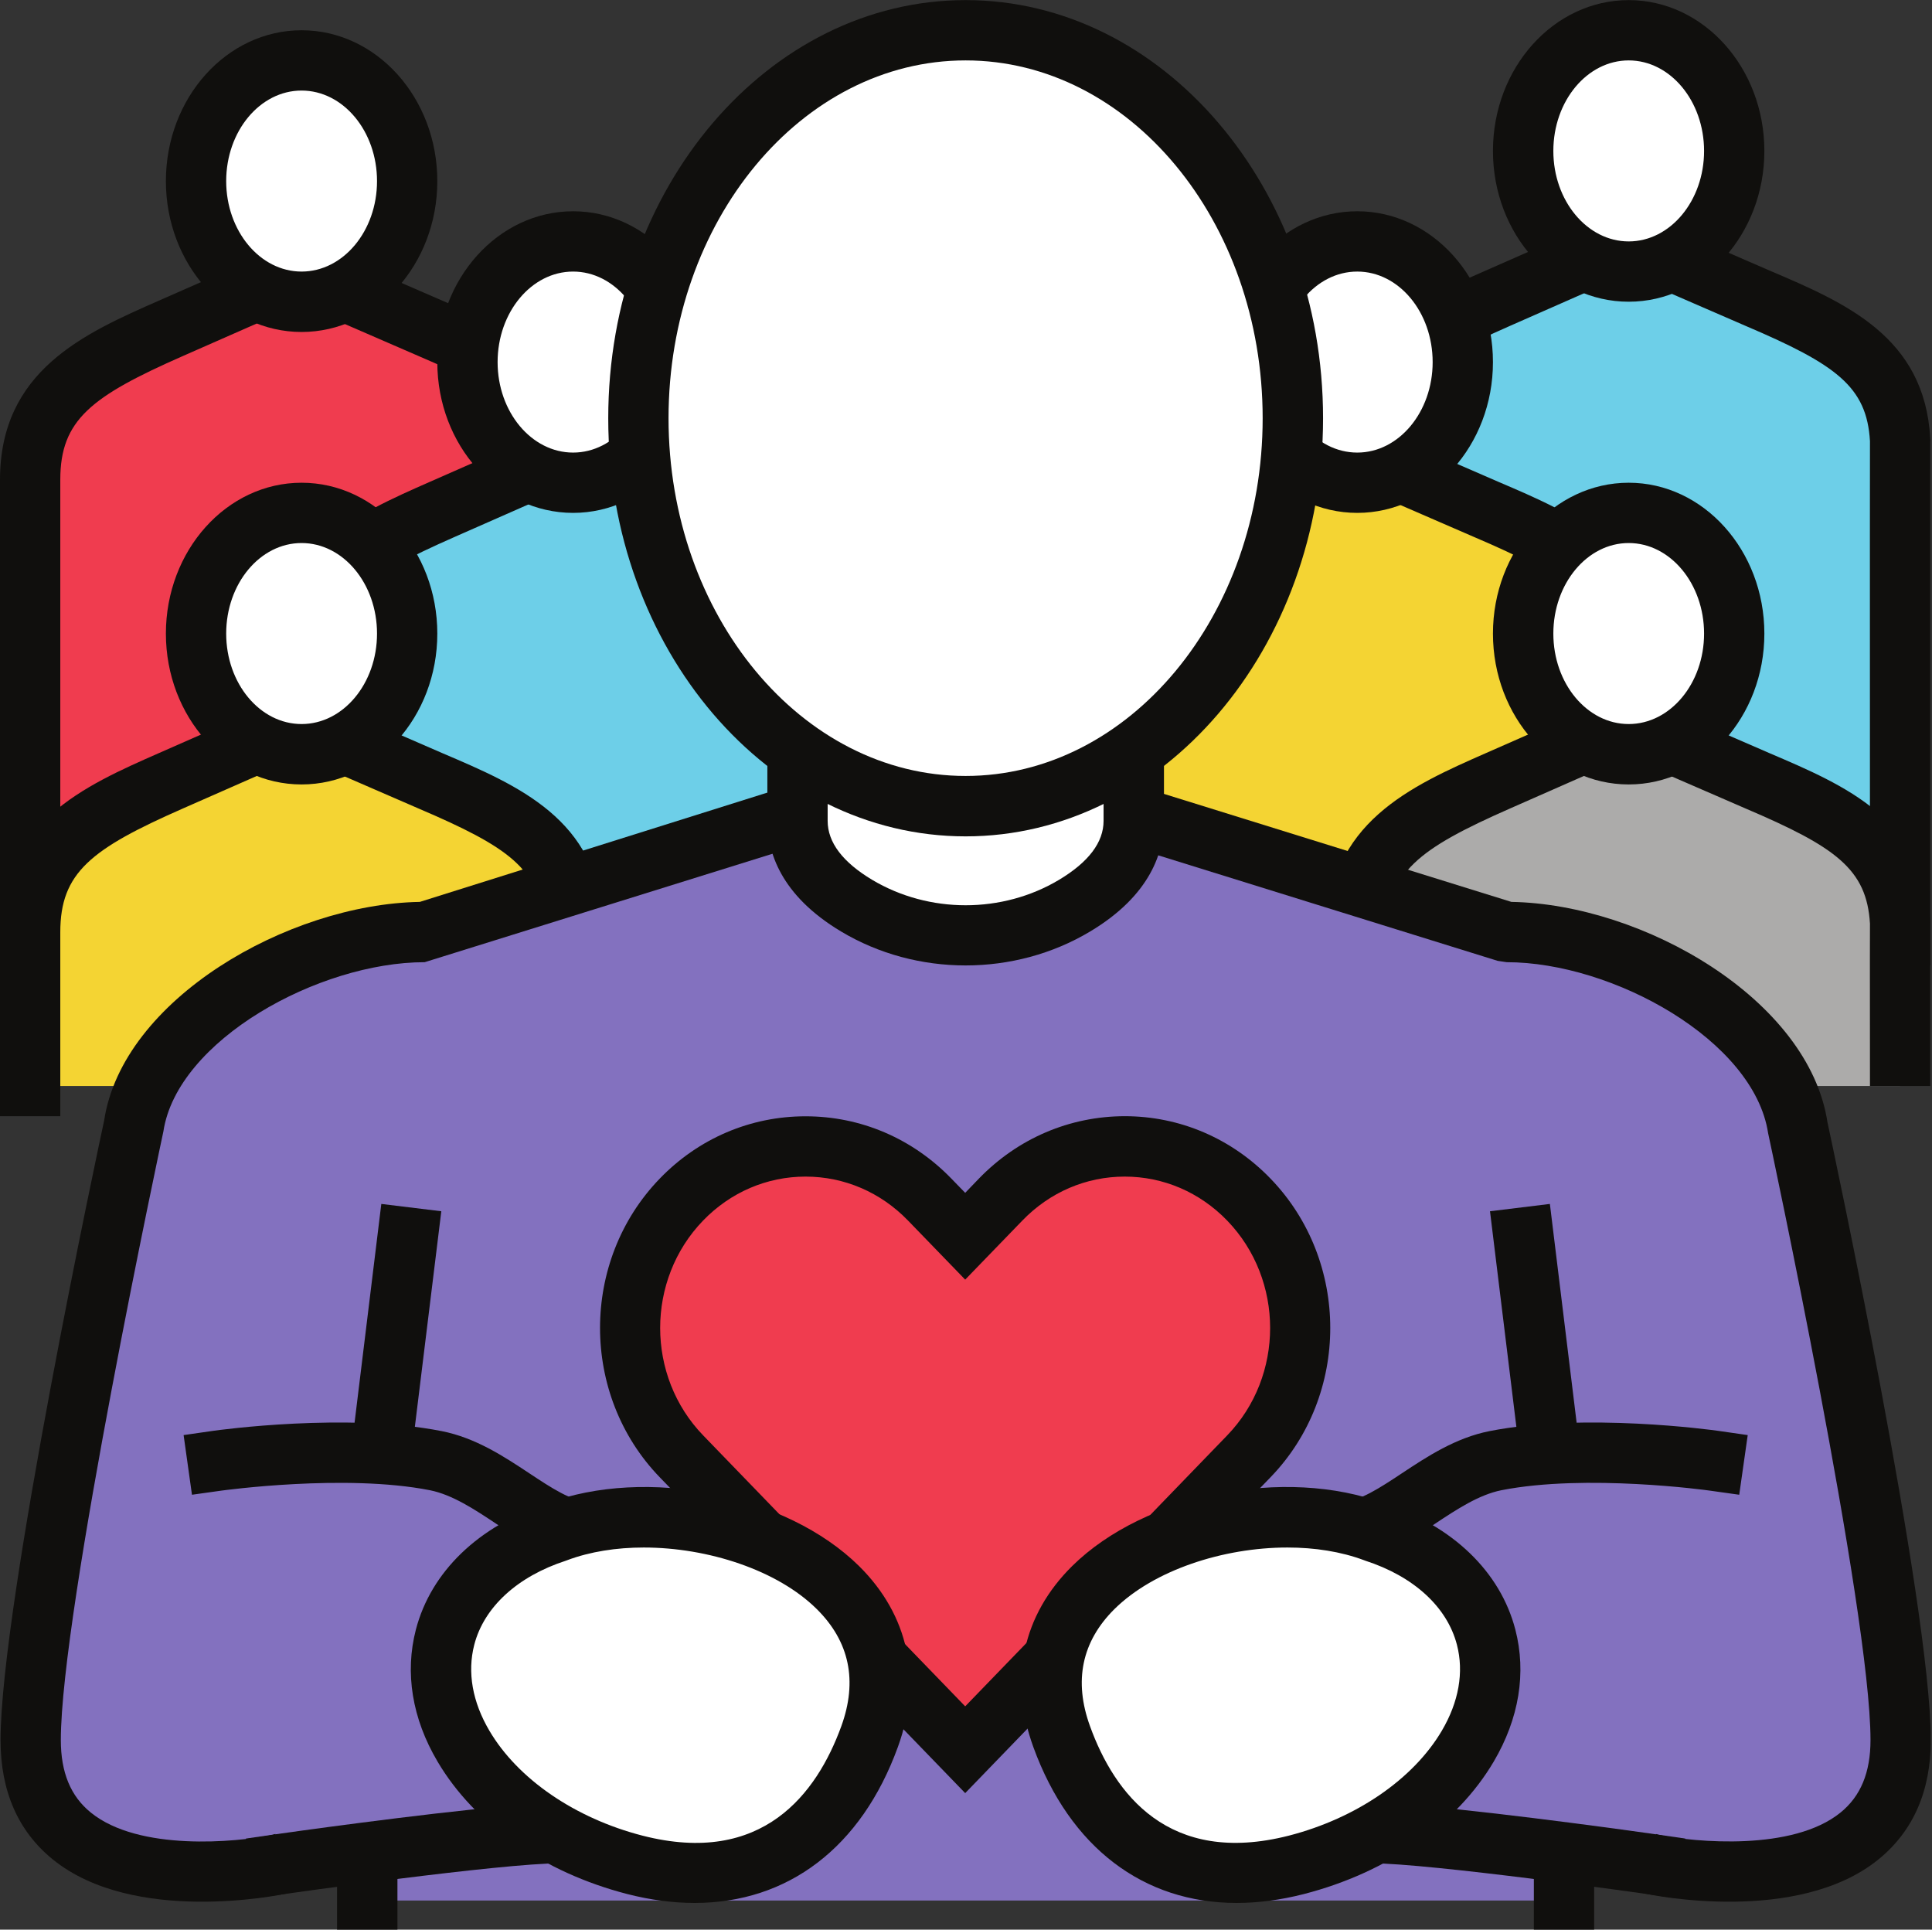
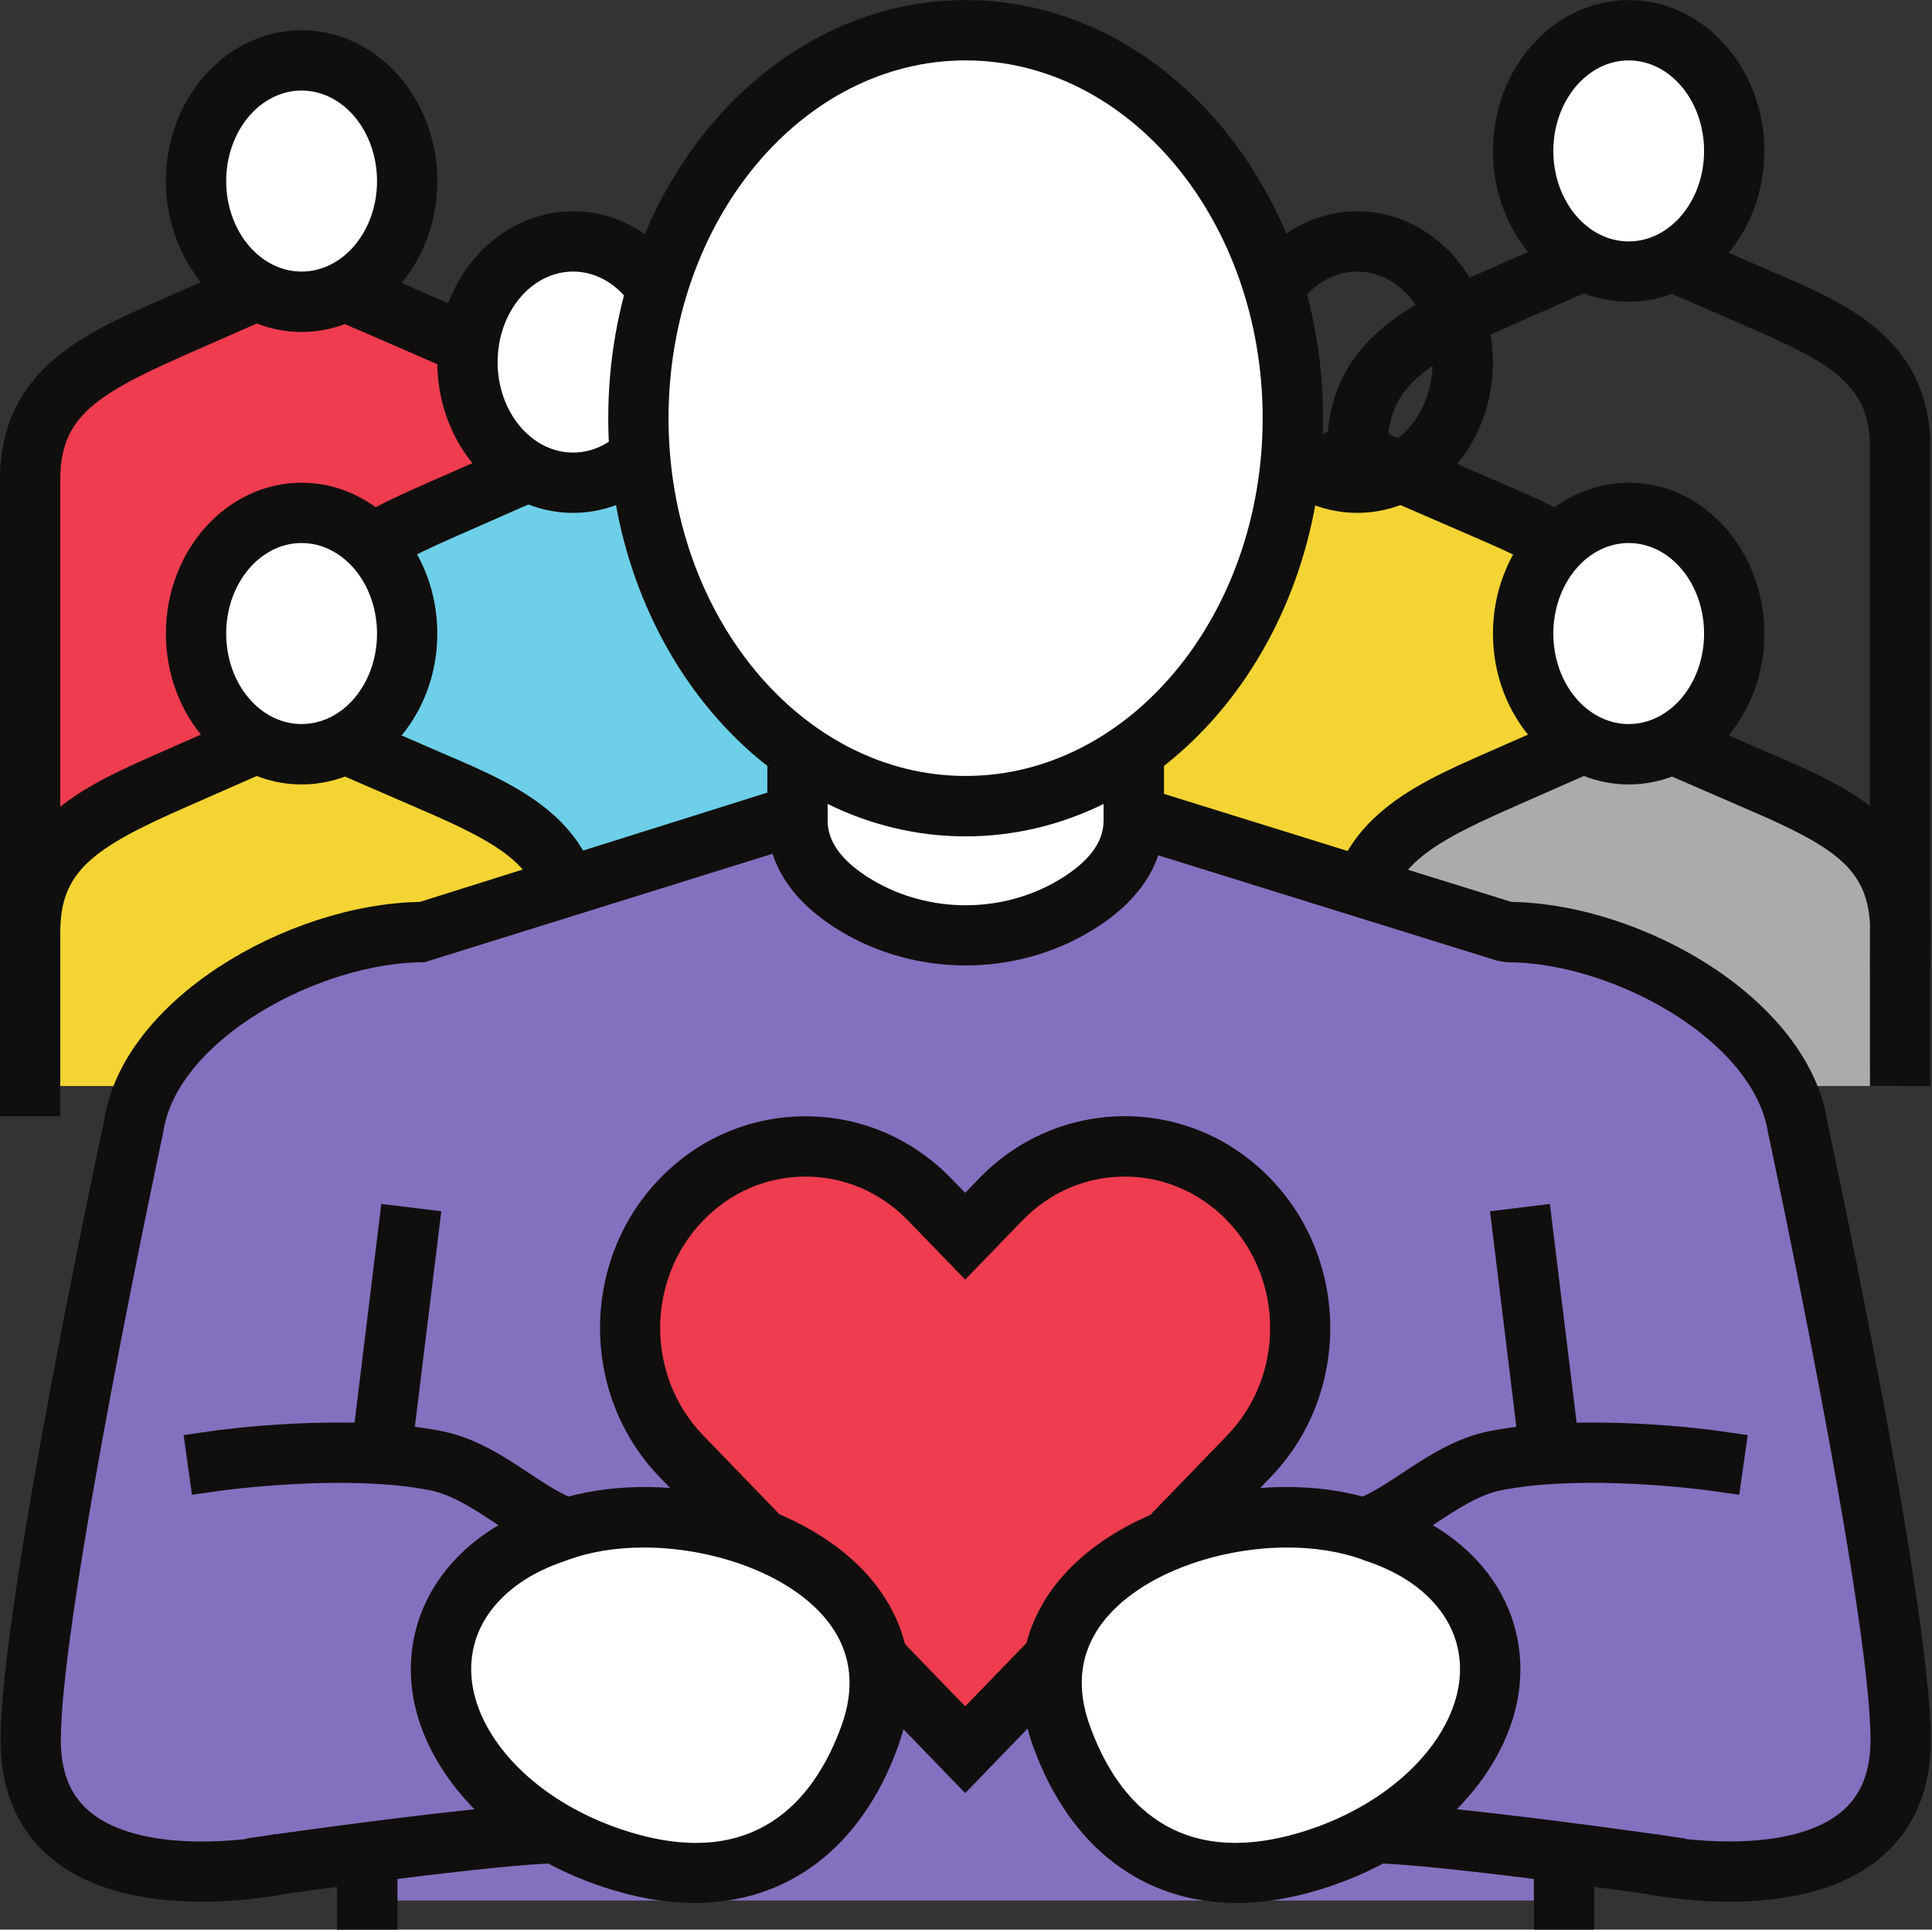
<svg xmlns="http://www.w3.org/2000/svg" height="72.0" preserveAspectRatio="xMidYMid meet" version="1.0" viewBox="0.0 0.0 72.1 72.0" width="72.1" zoomAndPan="magnify">
  <rect x="0.0" y="0.0" width="72.1" height="72.0" fill="#333333" stroke="none" />
  <defs>
    <clipPath id="a">
      <path d="M 49 7 L 72.051 7 L 72.051 37 L 49 37 Z M 49 7" />
    </clipPath>
    <clipPath id="b">
      <path d="M 49 25 L 72.051 25 L 72.051 42 L 49 42 Z M 49 25" />
    </clipPath>
    <clipPath id="c">
      <path d="M 0 27 L 72.051 27 L 72.051 72.039 L 0 72.039 Z M 0 27" />
    </clipPath>
  </defs>
  <g>
    <g id="change1_1">
      <path d="M 21.355 34.895 C 21.355 34.895 21.379 17.672 21.387 17.551 C 21.23 14.66 19.254 13.613 16.062 12.25 L 11.188 10.133 L 6.379 12.25 C 3.156 13.668 1.125 14.797 1.125 17.902 L 1.125 34.895 L 21.355 34.895" fill="#f03c4f" />
    </g>
    <g id="change2_3">
      <path d="M 22.48 36.023 L 20.227 36.02 L 20.23 34.895 C 20.25 20.426 20.258 18.012 20.262 17.586 C 20.141 15.551 18.992 14.727 15.621 13.285 L 11.191 11.363 L 6.832 13.281 C 3.395 14.793 2.25 15.672 2.25 17.902 L 2.25 36.023 L 0 36.023 L 0 17.902 C 0 13.828 3.148 12.441 5.926 11.219 L 11.184 8.906 L 16.508 11.219 C 19.355 12.434 22.305 13.691 22.508 17.488 L 22.512 17.551 L 22.508 17.613 C 22.504 17.91 22.488 29.051 22.48 34.898 L 22.48 36.023" fill="#100f0d" />
    </g>
    <g id="change3_1">
      <path d="M 7.316 6.758 C 7.316 9.242 9.078 11.258 11.254 11.258 C 13.43 11.258 15.195 9.242 15.195 6.758 C 15.195 4.27 13.43 2.254 11.254 2.254 C 9.078 2.254 7.316 4.27 7.316 6.758" fill="#fff" />
    </g>
    <g id="change2_4">
      <path d="M 11.254 3.379 C 9.703 3.379 8.441 4.895 8.441 6.758 C 8.441 8.617 9.703 10.133 11.254 10.133 C 12.809 10.133 14.07 8.617 14.07 6.758 C 14.07 4.895 12.809 3.379 11.254 3.379 Z M 11.254 12.387 C 8.461 12.387 6.191 9.859 6.191 6.758 C 6.191 3.652 8.461 1.129 11.254 1.129 C 14.051 1.129 16.32 3.652 16.32 6.758 C 16.32 9.859 14.051 12.387 11.254 12.387" fill="#100f0d" />
    </g>
    <g id="change4_1">
-       <path d="M 70.91 34.895 C 70.91 34.895 70.906 16.543 70.91 16.426 C 70.754 13.535 68.777 12.488 65.586 11.125 L 60.711 9.008 L 55.906 11.125 C 52.68 12.543 50.652 13.672 50.652 16.777 L 50.652 33.77 L 70.91 34.895" fill="#6dcfe8" />
-     </g>
+       </g>
    <g clip-path="url(#a)" id="change2_2">
      <path d="M 69.785 36.023 L 69.785 34.898 C 69.781 19.457 69.781 16.906 69.785 16.461 C 69.668 14.426 68.52 13.598 65.145 12.16 L 60.715 10.238 L 56.359 12.156 C 52.922 13.668 51.777 14.547 51.777 16.777 L 51.777 34.895 L 49.523 34.895 L 49.523 16.777 C 49.523 12.703 52.672 11.316 55.449 10.094 L 60.707 7.781 L 66.035 10.094 C 68.879 11.305 71.828 12.566 72.035 16.363 L 72.039 16.426 L 72.035 16.484 C 72.031 16.793 72.035 28.668 72.035 34.895 L 72.035 36.02 L 69.785 36.023" fill="#100f0d" />
    </g>
    <g id="change3_2">
      <path d="M 56.844 5.633 C 56.844 8.117 58.605 10.133 60.781 10.133 C 62.957 10.133 64.719 8.117 64.719 5.633 C 64.719 3.145 62.957 1.129 60.781 1.129 C 58.605 1.129 56.844 3.145 56.844 5.633" fill="#fff" />
    </g>
    <g id="change2_5">
      <path d="M 60.781 2.254 C 59.23 2.254 57.969 3.77 57.969 5.633 C 57.969 7.492 59.23 9.008 60.781 9.008 C 62.332 9.008 63.594 7.492 63.594 5.633 C 63.594 3.77 62.332 2.254 60.781 2.254 Z M 60.781 11.258 C 57.988 11.258 55.715 8.734 55.715 5.633 C 55.715 2.527 57.988 0.004 60.781 0.004 C 63.574 0.004 65.844 2.527 65.844 5.633 C 65.844 8.734 63.574 11.258 60.781 11.258" fill="#100f0d" />
    </g>
    <g id="change5_1">
      <path d="M 60.781 37.148 C 60.781 37.02 60.773 24.426 60.781 24.305 C 60.625 21.414 58.648 20.367 55.457 19.004 L 50.582 16.887 L 45.773 19.004 C 42.551 20.422 40.52 21.551 40.52 24.656 L 40.52 37.148 L 60.781 37.148" fill="#f4d433" />
    </g>
    <g id="change2_6">
      <path d="M 61.906 38.273 L 59.656 38.273 L 59.656 36.848 C 59.648 26.52 59.652 24.691 59.656 24.336 C 59.535 22.305 58.383 21.477 55.016 20.039 L 50.586 18.117 L 46.227 20.035 C 42.789 21.547 41.645 22.426 41.645 24.656 L 41.645 38.273 L 39.395 38.273 L 39.395 24.656 C 39.395 20.582 42.543 19.195 45.32 17.973 L 50.578 15.66 L 55.906 17.973 C 58.75 19.188 61.699 20.445 61.906 24.242 L 61.906 24.363 C 61.902 24.551 61.902 29.113 61.906 36.848 L 61.906 38.273" fill="#100f0d" />
    </g>
    <g id="change3_3">
-       <path d="M 46.711 13.512 C 46.711 15.996 48.477 18.012 50.652 18.012 C 52.824 18.012 54.59 15.996 54.59 13.512 C 54.59 11.023 52.824 9.008 50.652 9.008 C 48.477 9.008 46.711 11.023 46.711 13.512" fill="#fff" />
-     </g>
+       </g>
    <g id="change2_7">
      <path d="M 50.652 10.133 C 49.098 10.133 47.836 11.648 47.836 13.512 C 47.836 15.371 49.098 16.887 50.652 16.887 C 52.203 16.887 53.465 15.371 53.465 13.512 C 53.465 11.648 52.203 10.133 50.652 10.133 Z M 50.652 19.137 C 47.855 19.137 45.586 16.613 45.586 13.512 C 45.586 10.406 47.855 7.883 50.652 7.883 C 53.445 7.883 55.715 10.406 55.715 13.512 C 55.715 16.613 53.445 19.137 50.652 19.137" fill="#100f0d" />
    </g>
    <g id="change4_2">
      <path d="M 31.516 38.273 C 31.516 38.273 31.508 24.426 31.516 24.305 C 31.359 21.414 29.383 20.367 26.191 19.004 L 21.316 16.887 L 16.508 19.004 C 13.285 20.422 11.254 21.551 11.254 24.656 L 11.254 38.273 L 31.516 38.273" fill="#6dcfe8" />
    </g>
    <g id="change2_8">
      <path d="M 30.391 39.398 L 30.391 38.273 C 30.387 26.785 30.387 24.73 30.391 24.34 C 30.273 22.305 29.121 21.477 25.75 20.039 L 21.32 18.117 L 16.965 20.035 C 13.527 21.547 12.383 22.426 12.383 24.656 L 12.383 39.398 L 10.129 39.398 L 10.129 24.656 C 10.129 20.582 13.277 19.195 16.055 17.973 L 21.312 15.66 L 26.641 17.973 C 29.484 19.188 32.434 20.445 32.641 24.242 L 32.645 24.305 L 32.641 24.363 C 32.637 24.641 32.641 33.586 32.641 38.273 L 32.641 39.398 L 30.391 39.398" fill="#100f0d" />
    </g>
    <g id="change3_4">
      <path d="M 17.445 13.512 C 17.445 15.996 19.211 18.012 21.387 18.012 C 23.562 18.012 25.324 15.996 25.324 13.512 C 25.324 11.023 23.562 9.008 21.387 9.008 C 19.211 9.008 17.445 11.023 17.445 13.512" fill="#fff" />
    </g>
    <g id="change2_9">
      <path d="M 21.387 10.133 C 19.836 10.133 18.57 11.648 18.57 13.512 C 18.57 15.371 19.836 16.887 21.387 16.887 C 22.938 16.887 24.199 15.371 24.199 13.512 C 24.199 11.648 22.938 10.133 21.387 10.133 Z M 21.387 19.137 C 18.594 19.137 16.32 16.613 16.32 13.512 C 16.32 10.406 18.594 7.883 21.387 7.883 C 24.18 7.883 26.449 10.406 26.449 13.512 C 26.449 16.613 24.18 19.137 21.387 19.137" fill="#100f0d" />
    </g>
    <g id="change5_2">
      <path d="M 21.387 40.523 C 21.387 40.523 21.379 34.555 21.387 34.434 C 21.23 31.547 19.254 30.496 16.062 29.133 L 11.188 27.016 L 6.379 29.133 C 3.156 30.555 1.125 31.684 1.125 34.785 L 1.125 40.523 L 21.387 40.523" fill="#f4d433" />
    </g>
    <g id="change2_10">
      <path d="M 2.25 41.648 L 0 41.648 L 0 34.785 C 0 30.711 3.148 29.324 5.926 28.102 L 11.184 25.789 L 16.508 28.102 C 19.355 29.316 22.305 30.574 22.508 34.375 L 22.512 34.434 L 22.508 34.496 C 22.504 34.77 22.512 40.523 22.512 40.523 L 20.262 40.523 C 20.254 35.797 20.258 34.727 20.262 34.465 C 20.141 32.434 18.988 31.605 15.621 30.168 L 11.191 28.246 L 6.832 30.164 C 3.395 31.676 2.25 32.559 2.25 34.785 L 2.25 41.648" fill="#100f0d" />
    </g>
    <g id="change3_5">
      <path d="M 7.316 23.641 C 7.316 26.129 9.078 28.145 11.254 28.145 C 13.43 28.145 15.195 26.129 15.195 23.641 C 15.195 21.152 13.43 19.137 11.254 19.137 C 9.078 19.137 7.316 21.152 7.316 23.641" fill="#fff" />
    </g>
    <g id="change2_11">
      <path d="M 11.254 20.262 C 9.703 20.262 8.441 21.777 8.441 23.641 C 8.441 25.504 9.703 27.016 11.254 27.016 C 12.809 27.016 14.07 25.504 14.07 23.641 C 14.07 21.777 12.809 20.262 11.254 20.262 Z M 11.254 29.27 C 8.461 29.27 6.191 26.742 6.191 23.641 C 6.191 20.539 8.461 18.012 11.254 18.012 C 14.051 18.012 16.32 20.539 16.32 23.641 C 16.32 26.742 14.051 29.27 11.254 29.27" fill="#100f0d" />
    </g>
    <g id="change6_1">
      <path d="M 70.91 40.523 C 70.91 40.523 70.906 34.555 70.91 34.434 C 70.754 31.547 68.777 30.496 65.586 29.133 L 60.711 27.016 L 55.906 29.133 C 52.68 30.555 50.652 31.684 50.652 34.785 L 50.652 40.523 L 70.91 40.523" fill="#acabaa" />
    </g>
    <g clip-path="url(#b)" id="change2_1">
      <path d="M 51.777 41.648 L 49.523 41.648 L 49.523 34.785 C 49.523 30.711 52.672 29.324 55.449 28.102 L 60.707 25.789 L 66.035 28.102 C 68.879 29.316 71.828 30.574 72.035 34.375 L 72.039 34.434 L 72.035 34.496 C 72.031 34.77 72.035 40.523 72.035 40.523 L 69.785 40.523 C 69.781 35.797 69.781 34.727 69.785 34.465 C 69.664 32.434 68.516 31.605 65.145 30.168 L 60.715 28.246 L 56.359 30.164 C 52.922 31.676 51.777 32.559 51.777 34.785 L 51.777 41.648" fill="#100f0d" />
    </g>
    <g id="change3_6">
      <path d="M 56.844 23.641 C 56.844 26.129 58.605 28.145 60.781 28.145 C 62.957 28.145 64.719 26.129 64.719 23.641 C 64.719 21.152 62.957 19.137 60.781 19.137 C 58.605 19.137 56.844 21.152 56.844 23.641" fill="#fff" />
    </g>
    <g id="change2_12">
      <path d="M 60.781 20.262 C 59.23 20.262 57.969 21.777 57.969 23.641 C 57.969 25.504 59.23 27.016 60.781 27.016 C 62.332 27.016 63.594 25.504 63.594 23.641 C 63.594 21.777 62.332 20.262 60.781 20.262 Z M 60.781 29.27 C 57.988 29.27 55.715 26.742 55.715 23.641 C 55.715 20.539 57.988 18.012 60.781 18.012 C 63.574 18.012 65.844 20.539 65.844 23.641 C 65.844 26.742 63.574 29.27 60.781 29.27" fill="#100f0d" />
    </g>
    <g id="change7_1">
      <path d="M 58.367 70.914 L 58.367 68.941 C 60.812 69.242 61.625 69.559 61.625 69.559 C 61.625 69.559 70.93 71.539 70.93 64.926 C 70.93 59.941 67.086 42.043 67.086 42.043 C 66.453 37.867 60.504 34.777 56.227 34.777 L 35.918 28.465 L 15.848 34.777 C 11.57 34.777 5.621 37.867 4.984 42.043 C 4.984 42.043 1.145 59.941 1.145 64.926 C 1.145 71.539 10.449 69.559 10.449 69.559 C 10.449 69.559 11.262 69.242 13.703 68.941 L 13.703 70.914 L 58.367 70.914" fill="#8371bf" />
    </g>
    <g clip-path="url(#c)" id="change2_22">
      <path d="M 59.492 72.039 L 57.242 72.039 L 57.242 67.672 L 58.504 67.824 C 60.625 68.086 61.609 68.367 61.922 68.469 C 63.262 68.738 66.898 69.082 68.684 67.633 C 69.438 67.023 69.805 66.137 69.805 64.926 C 69.805 60.117 66.023 42.457 65.984 42.281 C 65.457 38.816 60.184 35.902 56.227 35.902 L 55.891 35.852 L 35.922 29.645 L 15.848 35.902 C 11.891 35.902 6.613 38.816 6.098 42.215 C 6.047 42.457 2.27 60.117 2.27 64.926 C 2.27 66.137 2.637 67.023 3.391 67.633 C 5.184 69.086 8.816 68.742 10.148 68.469 C 10.461 68.367 11.445 68.086 13.566 67.824 L 14.832 67.672 L 14.832 72.039 L 12.578 72.039 L 12.578 70.238 C 11.328 70.441 10.848 70.609 10.84 70.613 L 10.684 70.656 C 10.449 70.707 5 71.832 1.973 69.383 C 0.676 68.332 0.02 66.832 0.02 64.926 C 0.02 59.879 3.727 42.543 3.887 41.809 C 4.566 37.297 10.738 33.738 15.668 33.652 L 35.918 27.285 L 56.402 33.652 C 61.332 33.738 67.504 37.301 68.199 41.875 C 68.344 42.543 72.055 59.879 72.055 64.926 C 72.055 66.832 71.395 68.332 70.098 69.383 C 67.074 71.832 61.621 70.707 61.391 70.656 L 61.219 70.605 C 61.219 70.605 60.738 70.438 59.492 70.238 L 59.492 72.039" fill="#100f0d" />
    </g>
    <g id="change2_13">
      <path d="M 15.066 56.629 L 12.832 56.355 L 14.23 44.922 L 16.469 45.195 L 15.066 56.629" fill="#100f0d" />
    </g>
    <g id="change2_14">
      <path d="M 57.004 56.629 L 55.605 45.195 L 57.84 44.922 L 59.238 56.355 L 57.004 56.629" fill="#100f0d" />
    </g>
    <g id="change3_7">
      <path d="M 31.969 33.793 C 34.43 35.266 37.645 35.266 40.102 33.793 C 41.309 33.074 42.312 32.047 42.312 30.629 L 42.312 27.156 L 29.762 27.156 L 29.762 30.629 C 29.762 32.047 30.766 33.074 31.969 33.793" fill="#fff" />
    </g>
    <g id="change2_15">
      <path d="M 30.887 28.281 L 30.887 30.629 C 30.887 31.43 31.445 32.168 32.547 32.828 C 34.668 34.094 37.406 34.094 39.523 32.828 C 40.625 32.168 41.184 31.43 41.184 30.629 L 41.184 28.281 Z M 36.035 36.023 C 34.418 36.023 32.801 35.602 31.391 34.758 C 29.113 33.398 28.637 31.762 28.637 30.629 L 28.637 26.031 L 43.438 26.031 L 43.438 30.629 C 43.438 31.762 42.957 33.398 40.68 34.758 C 39.27 35.602 37.652 36.023 36.035 36.023" fill="#100f0d" />
    </g>
    <g id="change3_8">
      <path d="M 48.25 15.605 C 48.25 23.598 42.781 30.078 36.035 30.078 C 29.293 30.078 23.824 23.598 23.824 15.605 C 23.824 7.609 29.293 1.129 36.035 1.129 C 42.781 1.129 48.25 7.609 48.25 15.605" fill="#fff" />
    </g>
    <g id="change2_16">
      <path d="M 36.035 2.254 C 29.922 2.254 24.949 8.242 24.949 15.605 C 24.949 22.965 29.922 28.953 36.035 28.953 C 42.148 28.953 47.121 22.965 47.121 15.605 C 47.121 8.242 42.148 2.254 36.035 2.254 Z M 36.035 31.207 C 28.68 31.207 22.699 24.207 22.699 15.605 C 22.699 7.004 28.68 0.004 36.035 0.004 C 43.391 0.004 49.375 7.004 49.375 15.605 C 49.375 24.207 43.391 31.207 36.035 31.207" fill="#100f0d" />
    </g>
    <g id="change1_2">
      <path d="M 36.02 65.285 L 46.605 54.34 C 49.164 51.695 49.164 47.406 46.605 44.762 C 44.047 42.113 39.898 42.113 37.344 44.762 L 36.02 46.129 L 34.695 44.762 C 32.137 42.113 27.988 42.117 25.43 44.762 C 22.871 47.406 22.871 51.695 25.43 54.34 L 36.02 65.285" fill="#f03c4f" />
    </g>
    <g id="change2_17">
      <path d="M 30.062 43.902 C 28.621 43.902 27.262 44.484 26.238 45.543 C 24.102 47.754 24.102 51.348 26.242 53.559 L 36.02 63.668 L 45.797 53.559 C 47.934 51.348 47.934 47.754 45.797 45.543 C 44.773 44.484 43.414 43.902 41.973 43.902 C 40.531 43.902 39.176 44.484 38.152 45.543 L 36.02 47.746 L 33.887 45.543 C 32.863 44.484 31.504 43.902 30.062 43.902 Z M 36.02 66.906 L 24.621 55.121 C 21.652 52.051 21.648 47.051 24.621 43.977 C 26.07 42.477 28.004 41.652 30.062 41.652 C 32.121 41.652 34.051 42.477 35.504 43.977 L 36.02 44.508 L 36.531 43.977 C 37.984 42.477 39.914 41.652 41.973 41.648 C 44.031 41.648 45.965 42.477 47.414 43.977 C 50.387 47.051 50.387 52.051 47.414 55.121 L 36.02 66.906" fill="#100f0d" />
    </g>
    <g id="change7_2">
      <path d="M 8.121 54.504 C 8.121 54.504 12.867 53.832 16.262 54.504 C 18.465 54.938 20.133 57.152 21.961 57.152 C 21.961 57.152 16.262 62.609 20.914 68.398 C 18.59 68.398 10.449 69.559 10.449 69.559 L 8.121 54.504" fill="#8371bf" />
    </g>
    <g id="change2_18">
      <path d="M 9.492 70.828 L 9.176 68.602 L 10.289 68.441 C 10.559 68.402 15.66 67.68 18.914 67.391 C 16.988 63.656 18.34 60.016 19.977 57.742 C 19.473 57.484 18.988 57.168 18.512 56.852 C 17.711 56.32 16.883 55.773 16.047 55.605 C 12.875 54.98 8.324 55.613 8.277 55.617 L 7.164 55.773 L 6.852 53.547 L 7.965 53.387 C 8.168 53.359 12.938 52.699 16.48 53.398 C 17.754 53.648 18.816 54.352 19.754 54.973 C 20.574 55.516 21.348 56.027 21.961 56.027 L 24.766 56.027 L 22.738 57.965 C 22.539 58.16 17.855 62.793 21.793 67.695 L 23.266 69.523 L 20.914 69.523 C 18.695 69.523 10.688 70.66 10.605 70.672 L 9.492 70.828" fill="#100f0d" />
    </g>
    <g id="change7_3">
      <path d="M 63.949 54.504 C 63.949 54.504 59.207 53.832 55.809 54.504 C 53.609 54.938 51.938 57.152 50.109 57.152 C 50.109 57.152 55.809 62.609 51.156 68.398 C 53.48 68.398 61.625 69.559 61.625 69.559 L 63.949 54.504" fill="#8371bf" />
    </g>
    <g id="change2_19">
      <path d="M 62.578 70.828 L 61.465 70.672 C 61.383 70.66 53.375 69.523 51.156 69.523 L 48.809 69.523 L 50.277 67.695 C 54.238 62.766 49.535 58.16 49.332 57.965 L 47.309 56.027 L 50.109 56.027 C 50.723 56.027 51.496 55.516 52.316 54.973 C 53.254 54.352 54.32 53.648 55.59 53.398 C 59.133 52.699 63.906 53.359 64.109 53.387 L 65.223 53.547 L 64.906 55.773 L 63.793 55.617 C 63.746 55.609 59.191 54.98 56.027 55.605 C 55.191 55.773 54.359 56.32 53.559 56.852 C 53.082 57.168 52.602 57.484 52.094 57.742 C 53.73 60.016 55.086 63.656 53.156 67.391 C 56.41 67.68 61.516 68.402 61.781 68.441 L 62.895 68.602 L 62.578 70.828" fill="#100f0d" />
    </g>
    <g id="change3_9">
      <path d="M 20.773 57.164 C 18.672 57.844 17.094 59.223 16.609 61.086 C 15.715 64.543 18.883 68.344 23.691 69.582 C 28.496 70.816 31.23 68.152 32.449 64.801 C 34.785 58.371 25.727 55.293 20.773 57.164" fill="#fff" />
    </g>
    <g id="change2_20">
      <path d="M 20.773 57.164 L 20.781 57.164 Z M 24.023 57.742 C 23.008 57.742 22.023 57.895 21.168 58.215 L 21.117 58.234 C 19.312 58.82 18.062 59.965 17.699 61.371 C 17.434 62.395 17.629 63.504 18.266 64.582 C 19.328 66.383 21.461 67.844 23.973 68.492 C 28.461 69.645 30.484 66.914 31.395 64.414 C 32.012 62.719 31.703 61.246 30.477 60.035 C 29.016 58.59 26.43 57.742 24.023 57.742 Z M 25.922 71.004 C 25.121 71.004 24.281 70.895 23.41 70.672 C 20.285 69.867 17.707 68.066 16.328 65.727 C 15.379 64.121 15.102 62.418 15.52 60.805 C 16.082 58.648 17.859 56.934 20.398 56.102 C 24.121 54.707 29.344 55.754 32.059 58.434 C 33.91 60.266 34.426 62.66 33.508 65.184 C 32.141 68.945 29.395 71.004 25.922 71.004" fill="#100f0d" />
    </g>
    <g id="change3_10">
      <path d="M 51.301 57.164 C 53.402 57.844 54.977 59.223 55.461 61.086 C 56.359 64.543 53.188 68.344 48.379 69.582 C 43.574 70.816 40.84 68.152 39.621 64.801 C 37.285 58.371 46.344 55.293 51.301 57.164" fill="#fff" />
    </g>
    <g id="change2_21">
      <path d="M 48.047 57.742 C 45.641 57.742 43.059 58.59 41.594 60.035 C 40.371 61.246 40.062 62.719 40.68 64.414 C 41.586 66.914 43.605 69.641 48.102 68.492 C 50.613 67.844 52.742 66.383 53.805 64.582 C 54.441 63.504 54.637 62.395 54.371 61.371 C 54.008 59.965 52.762 58.82 50.953 58.234 L 50.902 58.215 C 50.047 57.895 49.062 57.742 48.047 57.742 Z M 46.148 71.004 C 42.68 71.004 39.93 68.945 38.562 65.184 C 37.645 62.66 38.16 60.266 40.012 58.434 C 42.727 55.754 47.953 54.707 51.672 56.102 C 54.215 56.934 55.992 58.648 56.551 60.805 C 56.969 62.418 56.691 64.121 55.746 65.727 C 54.367 68.066 51.785 69.867 48.66 70.672 C 47.789 70.895 46.949 71.004 46.148 71.004" fill="#100f0d" />
    </g>
  </g>
</svg>